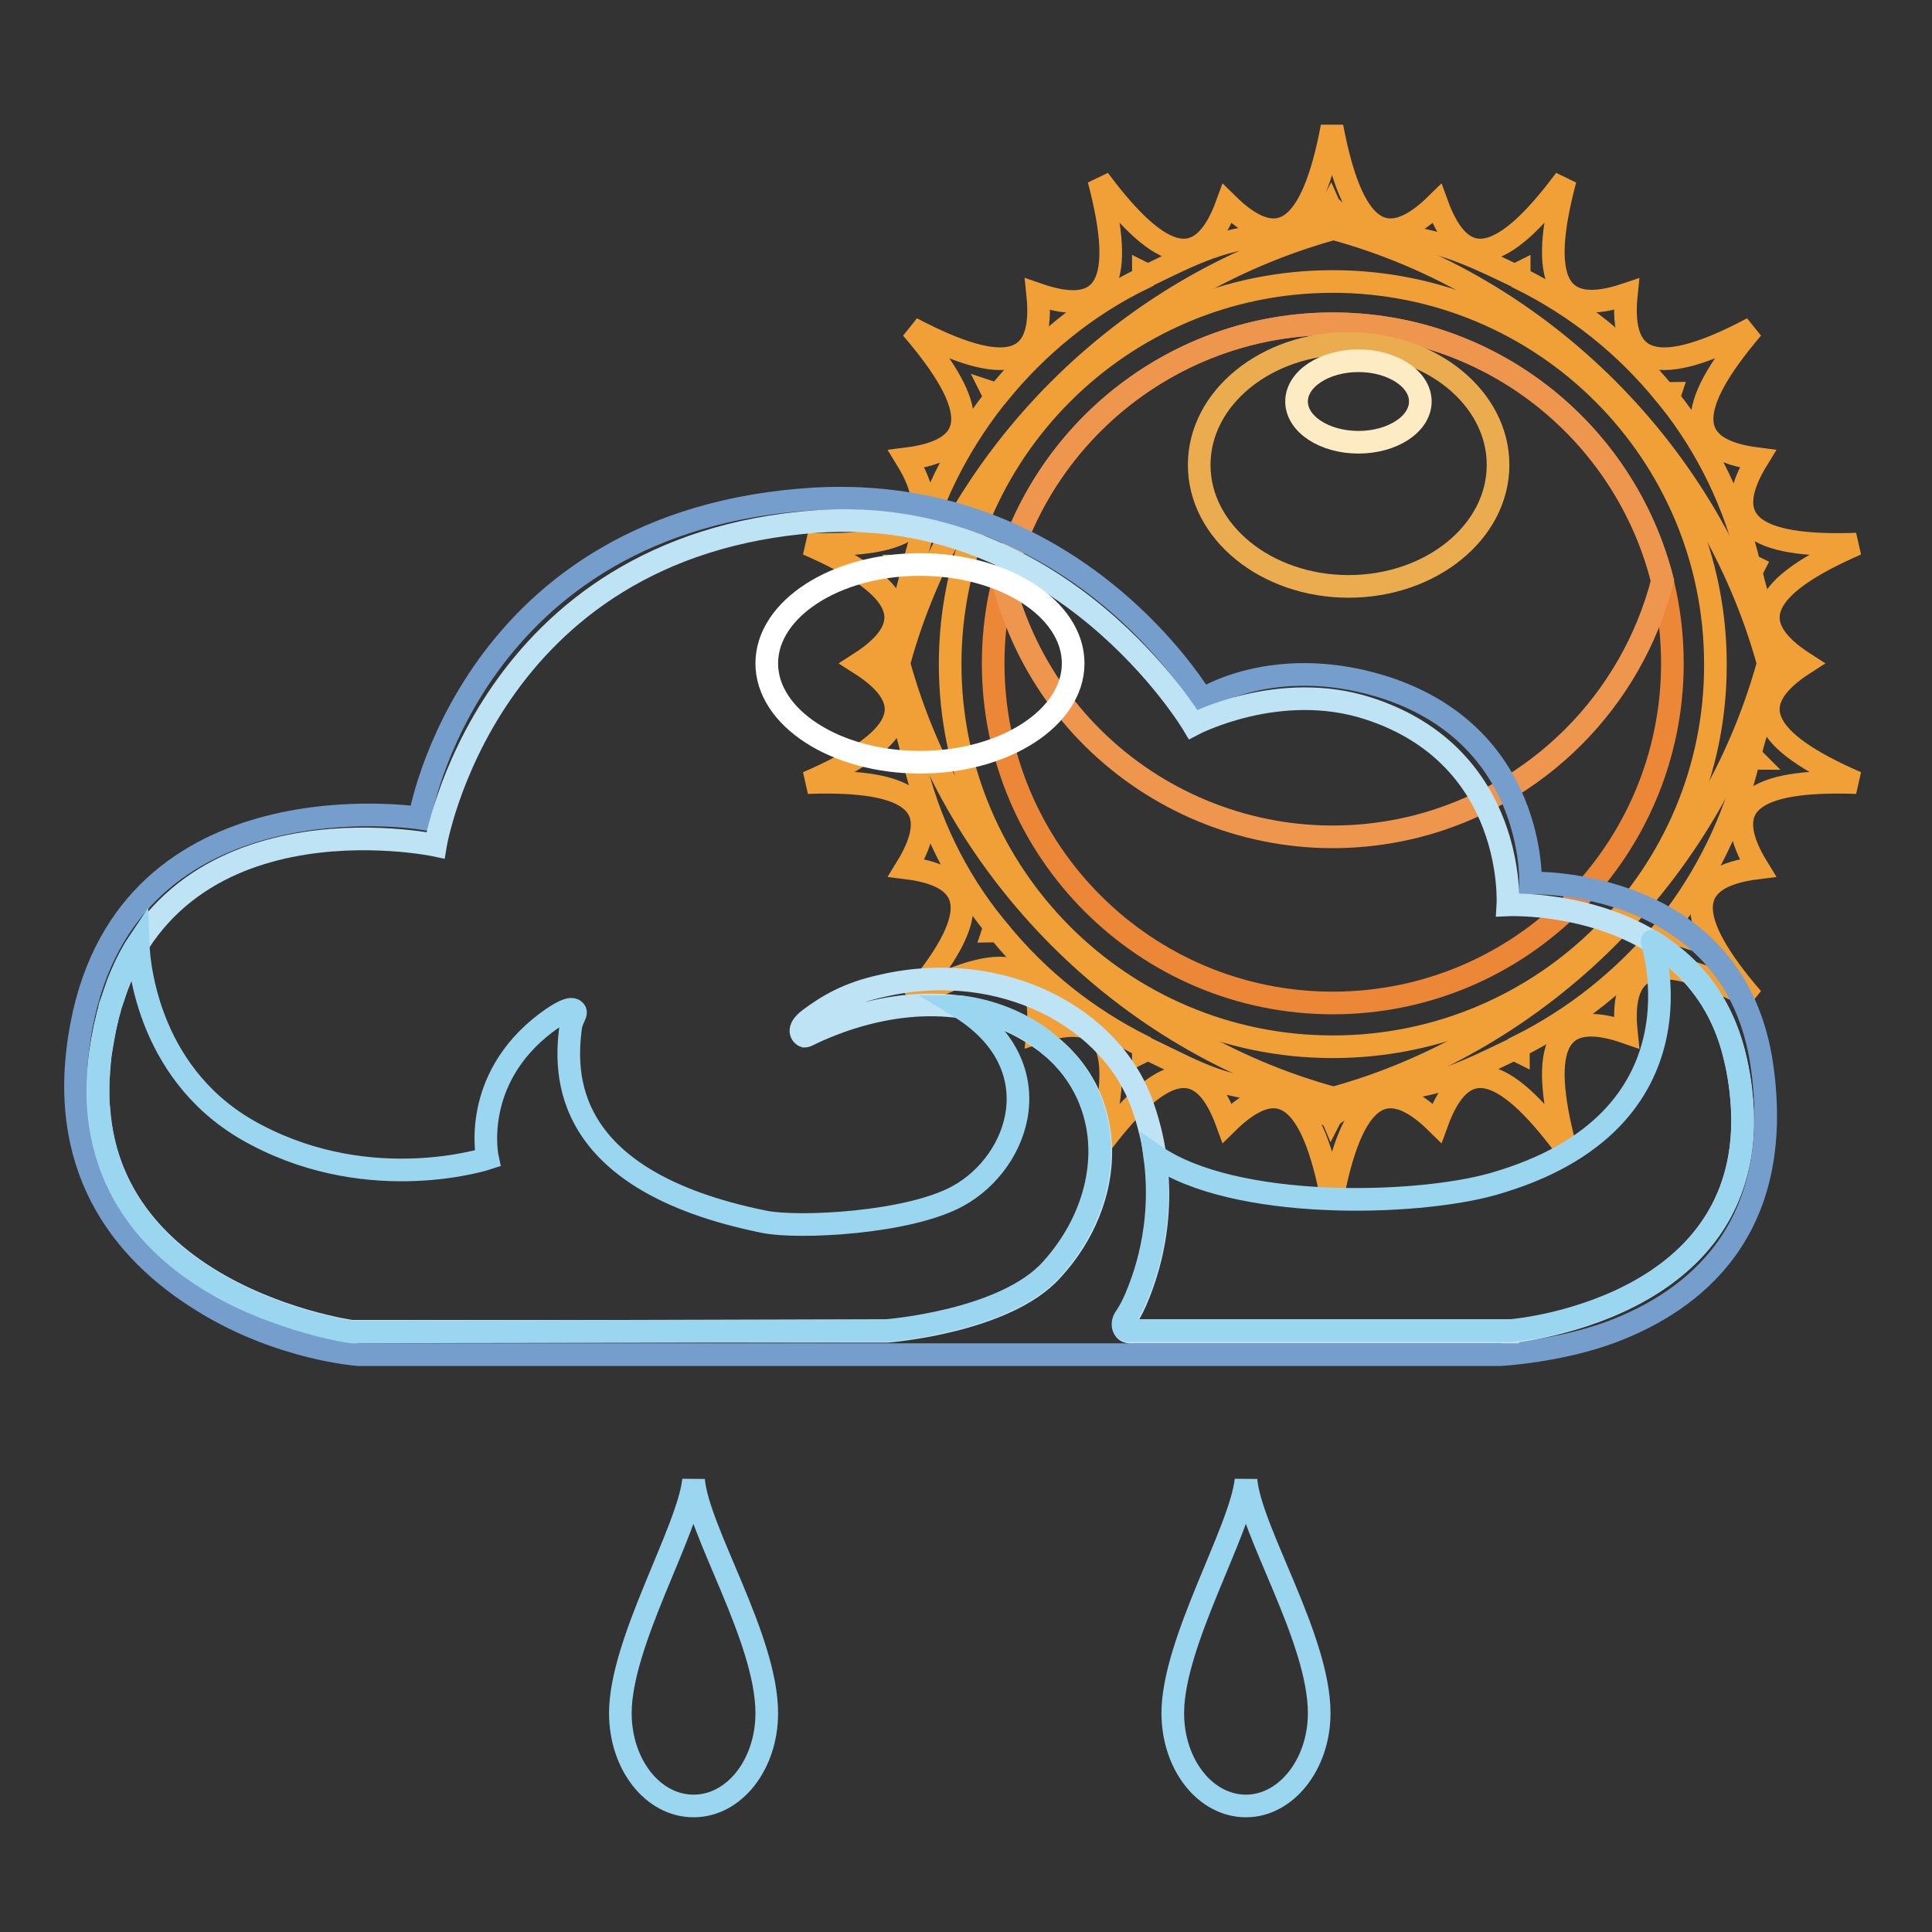
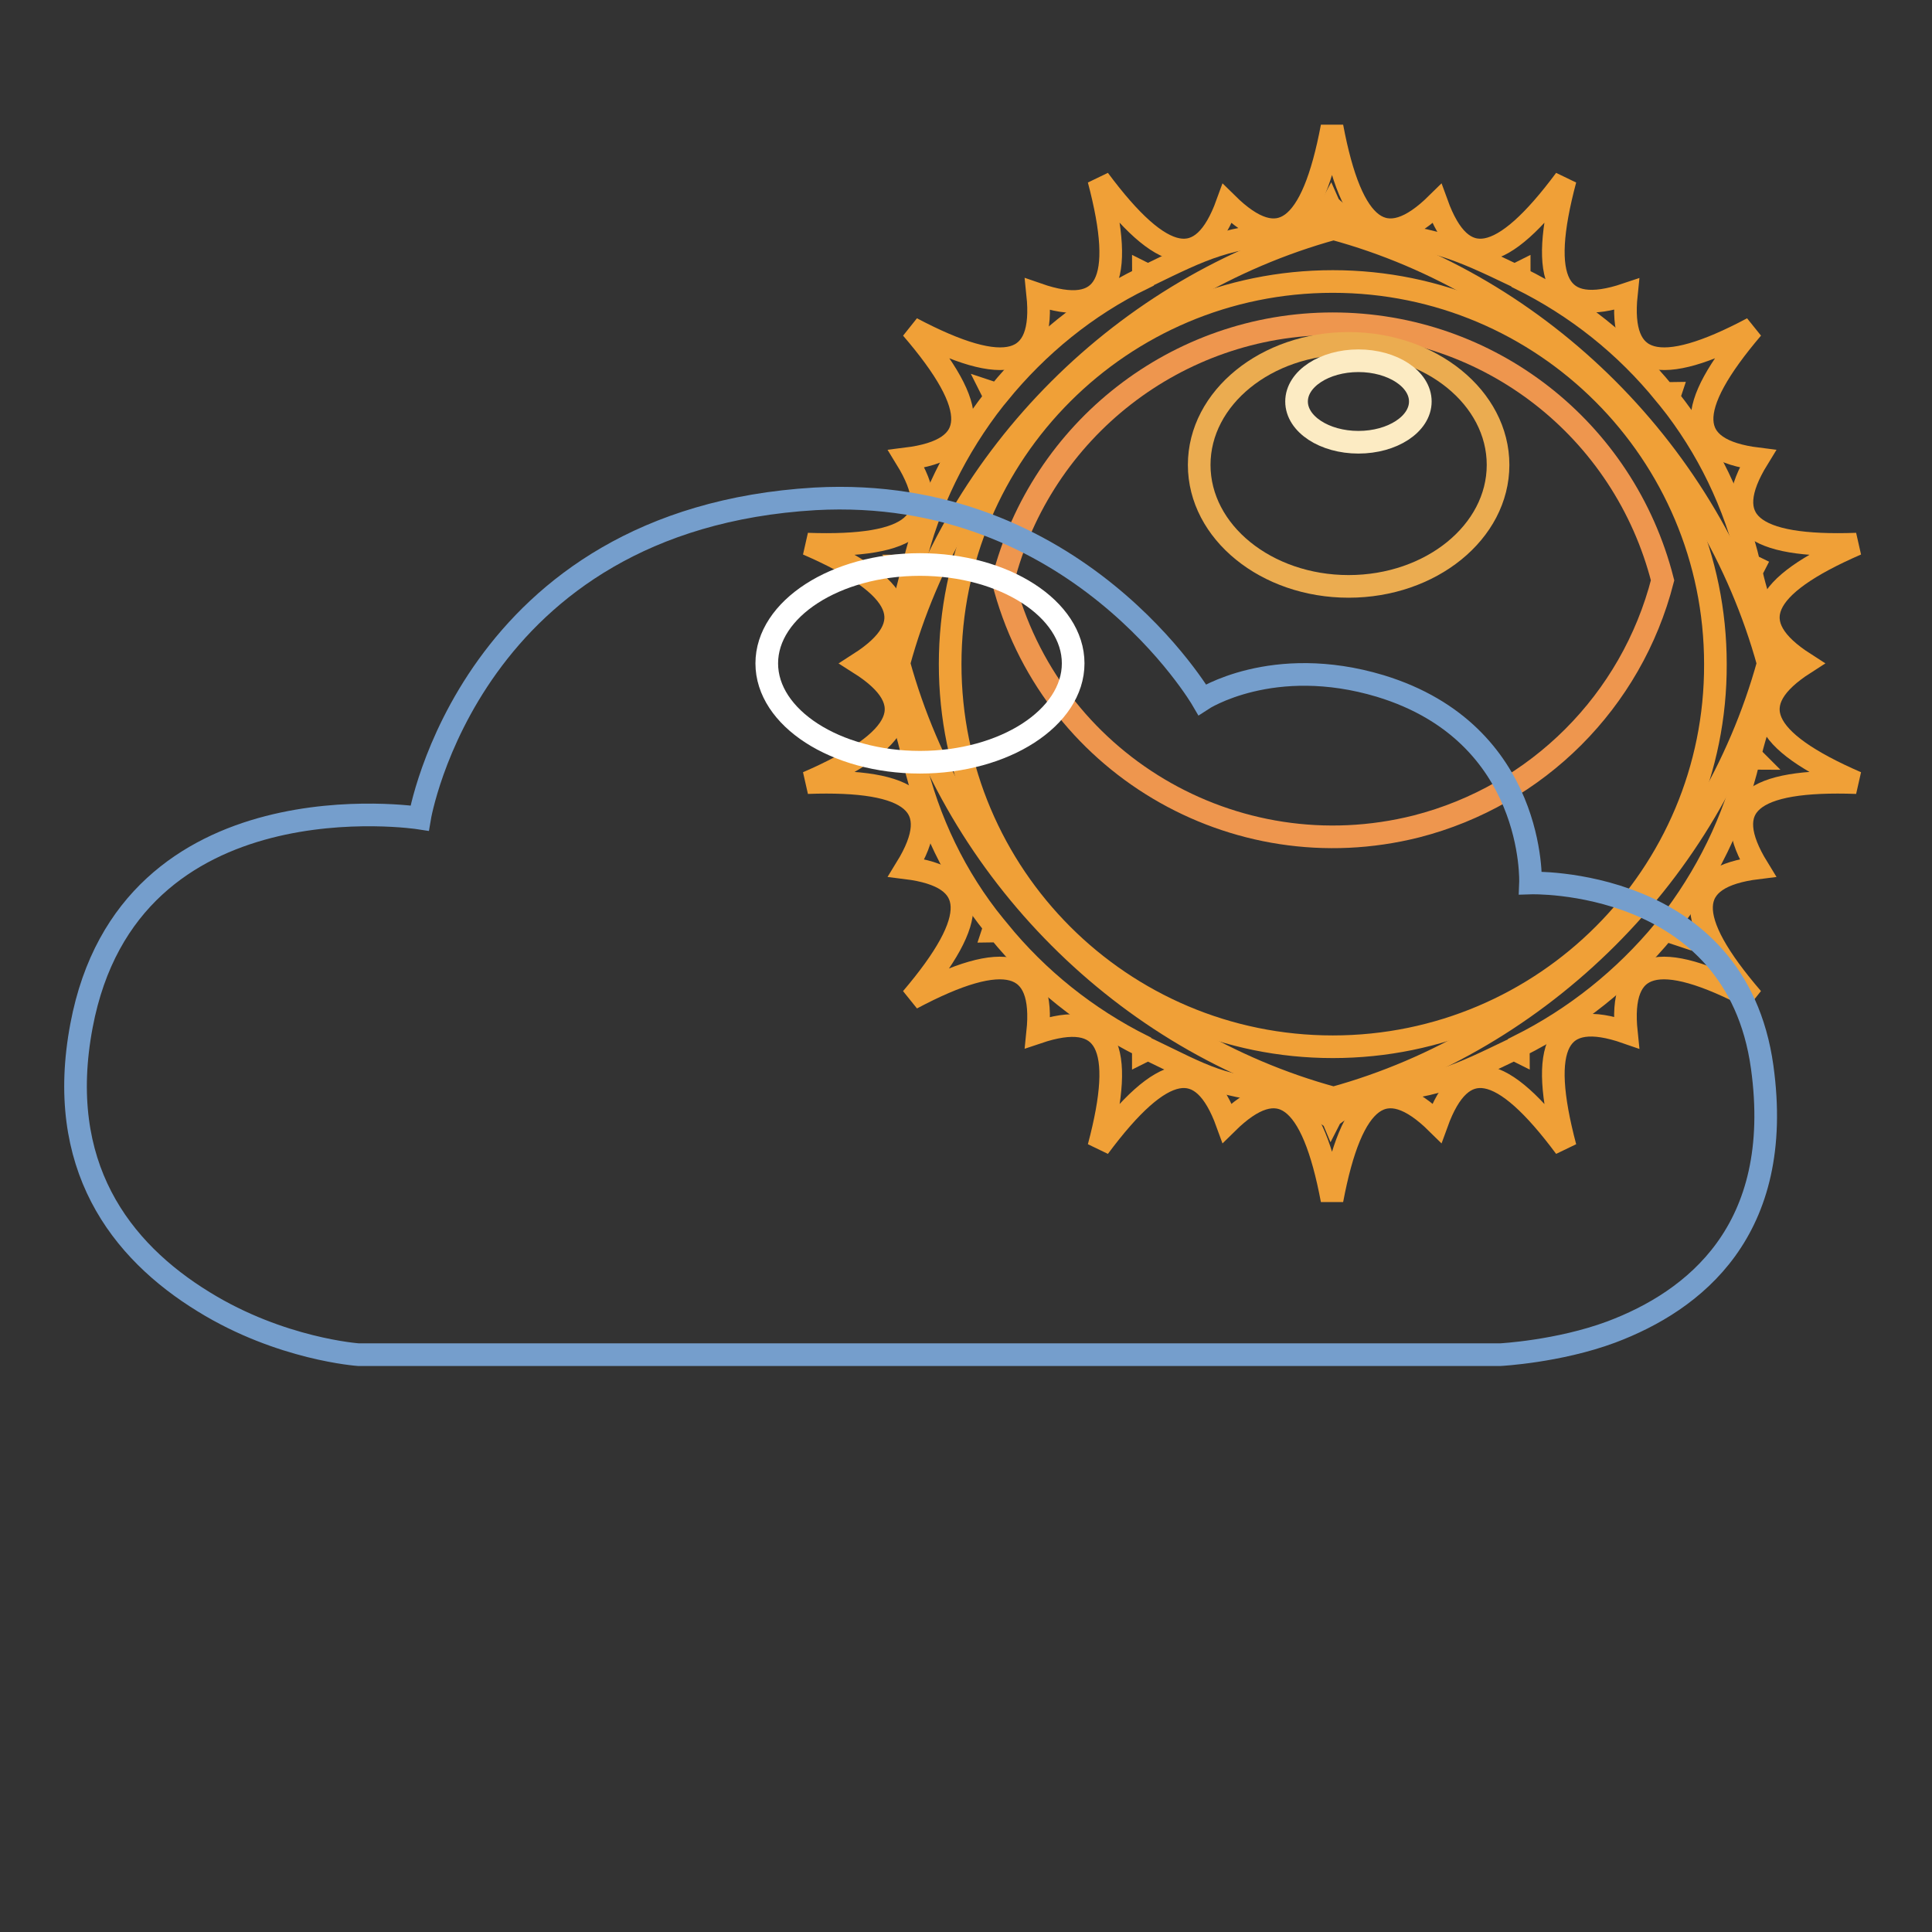
<svg xmlns="http://www.w3.org/2000/svg" version="1.1" x="0px" y="0px" viewBox="0 0 256 256" enable-background="new 0 0 256 256" xml:space="preserve">
  <rect x="0" y="0" width="256" height="256" fill="#333333" stroke="none" />
  <g>
    <path stroke-width="3" fill-opacity="0" stroke="#f0a037" d="M246,72.1c-14,0.5-18.2-3-13.1-11.3c-9.6-1.2-9.8-6.6-0.7-17.3c-12.4,6.6-17.7,5.1-16.7-4.5 c-9.2,3.1-11.7-1.7-8.1-15.2c-8.4,11.3-13.7,12.3-17,3.2c-6.9,6.8-11.3,3.6-13.9-10.2c-2.6,13.8-7,17-13.9,10.2 c-3.3,9.1-8.6,8.1-17-3.2c3.6,13.6,1.1,18.4-8.1,15.2c1,9.6-4.2,11.1-16.7,4.5c9.2,10.7,9,16.1-0.7,17.3c5.1,8.3,1,11.8-13.1,11.3 c12.9,5.6,15,10.6,6.9,15.8c8.2,5.2,6,10.2-6.9,15.8c14-0.5,18.2,3,13.1,11.3c9.6,1.2,9.8,6.6,0.7,17.3c12.4-6.6,17.7-5.1,16.7,4.5 c9.2-3.1,11.7,1.7,8.1,15.2c8.4-11.3,13.7-12.3,17-3.2c6.9-6.8,11.3-3.6,13.9,10.2c2.6-13.8,7-17,13.9-10.2c3.3-9.1,8.6-8.1,17,3.2 c-3.6-13.6-1.1-18.4,8.1-15.2c-1-9.6,4.2-11.1,16.7-4.5c-9.2-10.7-9-16.1,0.7-17.3c-5.1-8.3-1-11.8,13.1-11.3 c-12.9-5.6-15-10.6-6.9-15.8C231,82.7,233.1,77.7,246,72.1z M176.7,145.5c-27.6-7.5-50-30-57.6-57.6c7.5-27.6,30-50,57.6-57.6 c27.6,7.5,50,30,57.6,57.6C226.7,115.5,204.3,137.9,176.7,145.5z" />
    <path stroke-width="3" fill-opacity="0" stroke="#f0a037" d="M235.5,87.9c0-0.6-2.1-4.8-2.2-5.4c-0.1-3.5-0.6-3.5-1.3-6.9c0.2-0.2,0.3-0.3,0.4-0.5 c-0.2-0.1-0.4-0.2-0.6-0.2c-1.9-8.1-5.5-15.6-10.7-22.1c0.1-0.2,0.1-0.4,0.2-0.7c-0.2,0-0.5,0.1-0.7,0.1 c-5.2-6.4-11.7-11.6-19.2-15.3c-0.1-0.2-0.1-0.4-0.1-0.7c-0.2,0.1-0.4,0.2-0.6,0.3c-7.3-3.5-11.5-5.4-20.1-5.5 c-0.1-0.2-4.1-3.3-4.2-3.5c-0.1,0.2-4.6,3.3-4.8,3.5c-8.6,0.1-12.3,2-19.5,5.5c-0.2-0.1-0.4-0.2-0.6-0.3c0,0.2-0.1,0.4-0.1,0.7 c-7.4,3.6-13.9,8.9-19.1,15.3c-0.2,0-0.4,0-0.7-0.1c0.1,0.2,0.1,0.4,0.2,0.7c-5.1,6.5-8.8,14-10.7,22c-0.2,0.1-0.4,0.2-0.6,0.2 c0.2,0.2,0.3,0.3,0.4,0.5c-0.8,3.5-1.2,3.8-1.3,7.5c0,0.5-2.2,4.3-2.2,4.8c0,0.5,2.2,4.8,2.2,5.2c0.1,3.7,0.6,3.5,1.3,7 c-0.2,0.2-0.3,0.3-0.4,0.5c0.2,0.1,0.4,0.2,0.6,0.2c1.9,8.1,5.5,15.6,10.7,22c-0.1,0.2-0.1,0.4-0.2,0.7c0.2,0,0.5-0.1,0.7-0.1 c5.2,6.4,11.7,11.6,19.1,15.3c0.1,0.2,0.1,0.4,0.1,0.7c0.2-0.1,0.4-0.2,0.6-0.3c7.3,3.5,10.1,5.4,18.6,5.5c0.1,0.2,5.5,3.3,5.6,3.5 c0.1-0.2,4.7-3.3,4.8-3.5c8.6-0.1,12.2-2,19.5-5.5c0.2,0.1,0.4,0.2,0.6,0.3c0-0.2,0.1-0.4,0.1-0.7c7.4-3.7,13.9-8.9,19.2-15.3 c0.2,0,0.4,0,0.7,0.1c-0.1-0.2-0.1-0.4-0.2-0.7c5.1-6.5,8.8-14,10.7-22c0.2-0.1,0.4-0.2,0.6-0.2c-0.2-0.2-0.3-0.3-0.4-0.5 c0.8-3.5,1.2-3.2,1.3-6.9C233.4,92.8,235.5,88.4,235.5,87.9L235.5,87.9z M176.6,138.7c-28,0-50.7-22.7-50.7-50.7 c0-28,22.7-50.7,50.7-50.7c28,0,50.7,22.7,50.7,50.7C227.4,115.9,204.7,138.7,176.6,138.7z" />
-     <path stroke-width="3" fill-opacity="0" stroke="#eb8737" d="M131.6,87.9c0,24.9,20.2,45,45,45c24.9,0,45-20.2,45-45c0-24.9-20.2-45-45-45 C151.8,42.9,131.6,63,131.6,87.9z" />
    <path stroke-width="3" fill-opacity="0" stroke="#ee964e" d="M176.6,42.9c-20.6,0-38.6,14-43.7,34c6.1,24.1,30.6,38.7,54.8,32.6c16-4.1,28.5-16.6,32.6-32.6 C215.2,56.9,197.3,42.9,176.6,42.9L176.6,42.9z" />
    <path stroke-width="3" fill-opacity="0" stroke="#ebac50" d="M158.9,61.6c0,8.9,8.9,16.1,19.8,16.1s19.8-7.2,19.8-16.1s-8.9-16.1-19.8-16.1S158.9,52.7,158.9,61.6z" />
    <path stroke-width="3" fill-opacity="0" stroke="#fcebc3" d="M171.8,53.2c0,3,3.7,5.4,8.2,5.4s8.2-2.4,8.2-5.4l0,0c0-3-3.7-5.4-8.2-5.4S171.8,50.2,171.8,53.2z" />
    <path stroke-width="3" fill-opacity="0" stroke="#759ecc" d="M55.6,108.4c0,0-38.5-6-44.8,27.5c-3.5,18.5,5.1,29.8,16.2,36.6c10.2,6.3,20.5,7,20.5,7h151.3 c0,0,7.7-0.4,14.7-3c10.9-4.1,23-13.4,20-35.1c-3.5-25.3-30.7-24.4-30.7-24.4s0.8-19.8-19.9-26.1c-14.3-4.3-23.6,1.8-23.6,1.8 s-16.6-28.5-51.3-26.6C62.2,68.8,55.6,108.4,55.6,108.4L55.6,108.4z" />
-     <path stroke-width="3" fill-opacity="0" stroke="#bee3f4" d="M230.2,141.5c-4.3-22.8-30.4-21.6-30.4-21.6s1.2-19.6-18.4-26C169.5,90,158.1,96,158.1,96 s-17.3-29.2-49.9-26.9C64.3,72.3,57.7,112,57.7,112s-36.9-7.8-43.8,24.2c-7.5,34.7,32.7,40.2,32.7,40.2h71c0,0,15.6-1.2,21.8-8.1 c8.6-9.3,9-23.1-1.1-30.4c-9.1-6.7-20.1-5.2-27.9-2.2c-3.1,1.2-3.4,1.6-3.8,1.6c-0.3-0.1-1.2-0.9,0.7-2.3c2.3-1.7,5-3.4,9.7-4.4 c15.7-3.6,30.5,4.2,34.5,16.2c2.9,8.4,2.5,17.5-1,25.6c-1.1,2.5-1.6,2.4-1.6,3.3c0,1,1.2,0.8,1.2,0.8h50.2 C200.4,176.3,236.3,173.4,230.2,141.5L230.2,141.5z" />
-     <path stroke-width="3" fill-opacity="0" stroke="#9ad6f0" d="M117.5,176.3c0,0,15.6-1.2,21.8-8.1c5.7-6.3,7.8-14.5,5.5-21.4c-0.8-2.5-2.2-4.8-4-6.7 c-0.1-0.2-0.3-0.3-0.4-0.4c-0.2-0.2-0.4-0.4-0.6-0.6c-0.5-0.4-1-0.8-1.5-1.3c-3.2-2.4-7-3.9-11-4.4h-0.2 c12.4,7.6,8.2,20.5-0.2,25.1c-6.6,3.6-21.1,4.3-25.6,3.4c-27.3-5.5-26.4-20-25.7-25.7c0.2-1.5,1.1-2,0.4-2.4 c-0.7-0.4-2.8,1.1-3.6,1.7c-10.1,7.6-7.8,18-7.8,18s-15.2,5-30.6-3.1C19.7,143,18.4,127.9,18.3,125l-0.4,0.6 c-0.4,0.7-1,1.7-1.6,3.1c-0.2,0.5-0.5,1.1-0.7,1.7c-0.1,0.2-0.1,0.4-0.2,0.6c-0.2,0.6-0.4,1.3-0.7,2c-0.1,0.2-0.2,0.5-0.2,0.8 c-0.2,0.6-0.3,1.3-0.5,2c-0.2,1-0.4,2.1-0.6,3.3c-0.2,1-0.2,1.9-0.3,2.8c0,0.1,0,0.2,0,0.3c-0.1,0.7-0.1,1.5-0.1,2.2v0.9 c0,0.5,0,1,0.1,1.5c1.7,25.4,33.5,29.7,33.5,29.7L117.5,176.3L117.5,176.3L117.5,176.3z M230.9,147.2c-0.1-1.9-0.3-3.8-0.7-5.7 c-0.1-0.5-0.2-0.9-0.3-1.3l-0.1-0.4c-0.1-0.3-0.1-0.5-0.2-0.8c-1.5-5.5-4.4-9.5-7.9-12.3c-0.9-0.7-1.8-1.4-2.8-2 c-0.1-0.1,8.1,23.9-21.1,32.2c-10.3,2.9-34.3,3.5-44.8-3.8c0.9,6.5,0,13.1-2.6,19.1c-1.1,2.5-1.6,2.4-1.6,3.3c0,1,1.2,0.8,1.2,0.8 h50.2C200.4,176.3,231.9,173.7,230.9,147.2L230.9,147.2z" />
    <path stroke-width="3" fill-opacity="0" stroke="#ffffff" d="M101.6,87.9c0,7.2,9.1,13.1,20.3,13.1c11.2,0,20.3-5.9,20.3-13.1c0,0,0,0,0,0c0-7.2-9.1-13.1-20.3-13.1 C110.7,74.8,101.6,80.7,101.6,87.9C101.6,87.9,101.6,87.9,101.6,87.9z" />
-     <path stroke-width="3" fill-opacity="0" stroke="#9ad6f0" d="M165.1,196.1c-0.7,6.7-9.7,21.5-9.7,30.9c0,6.8,4.3,12.3,9.7,12.3c5.3,0,9.7-5.5,9.7-12.3 C174.8,217.1,165.7,202.9,165.1,196.1z M91.9,196.1c-0.7,6.7-9.7,21.5-9.7,30.9c0,6.8,4.3,12.3,9.7,12.3s9.7-5.5,9.7-12.3 C101.6,217.1,92.5,202.9,91.9,196.1z" />
  </g>
</svg>